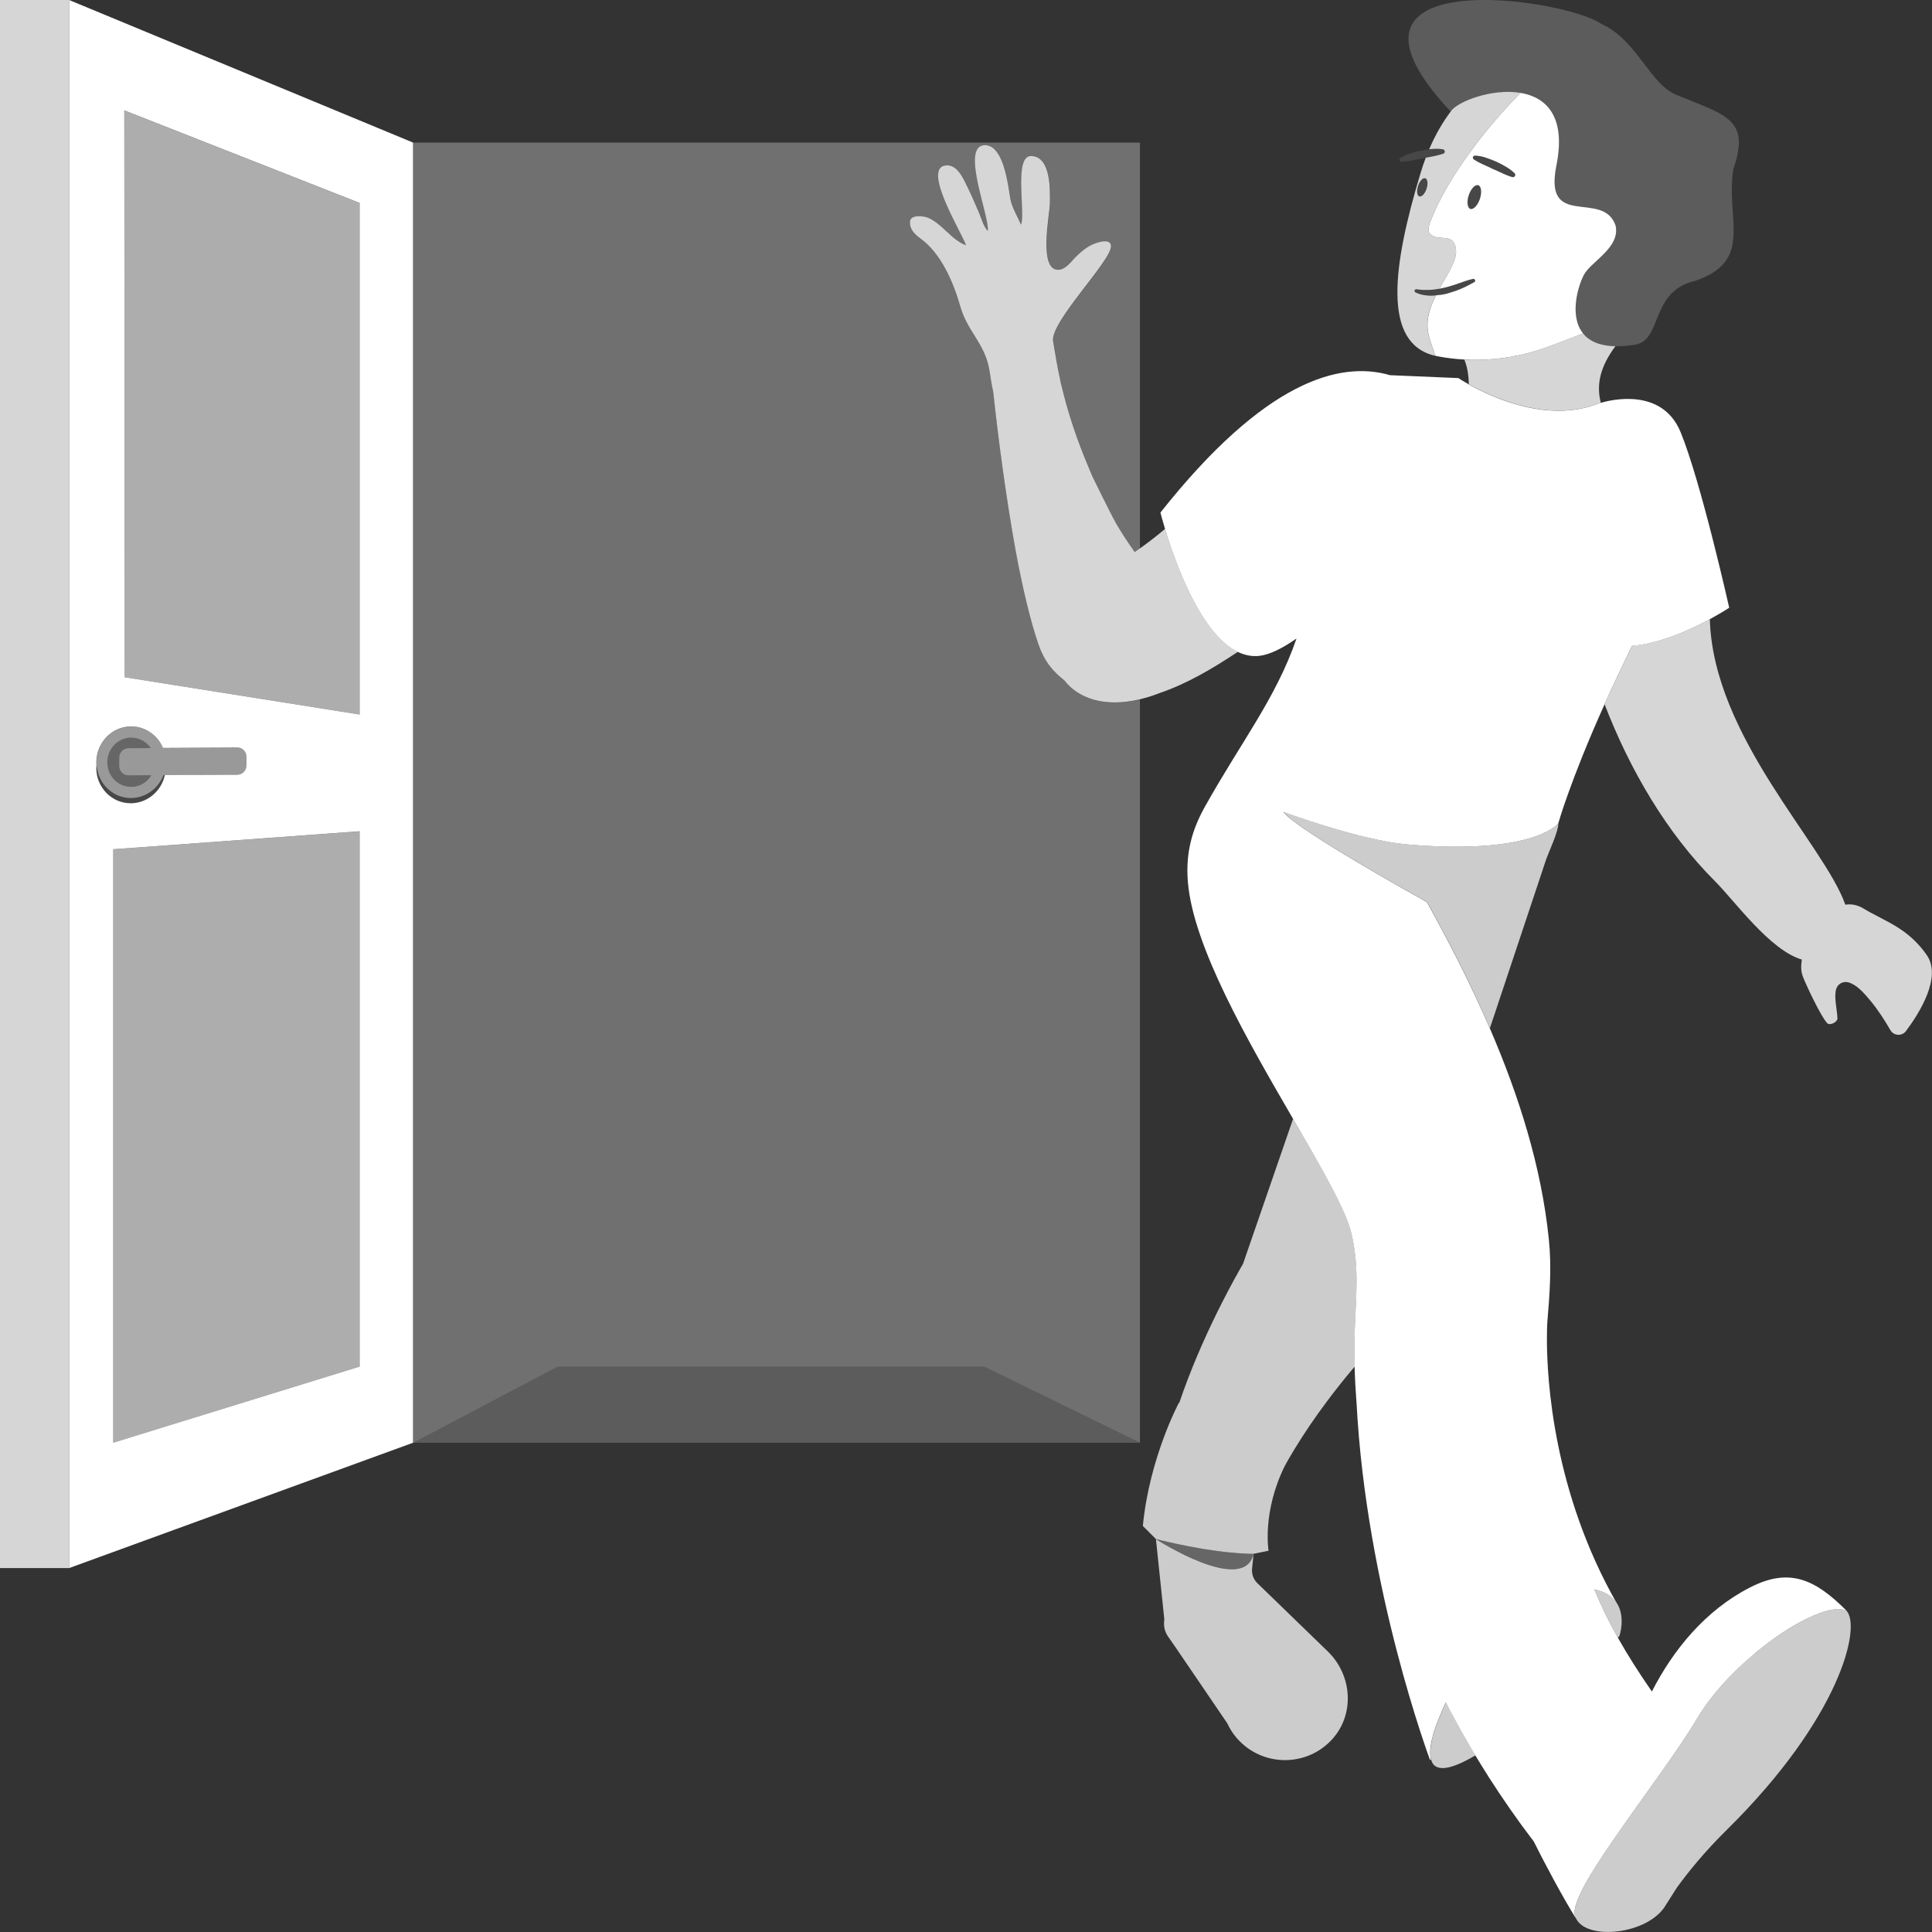
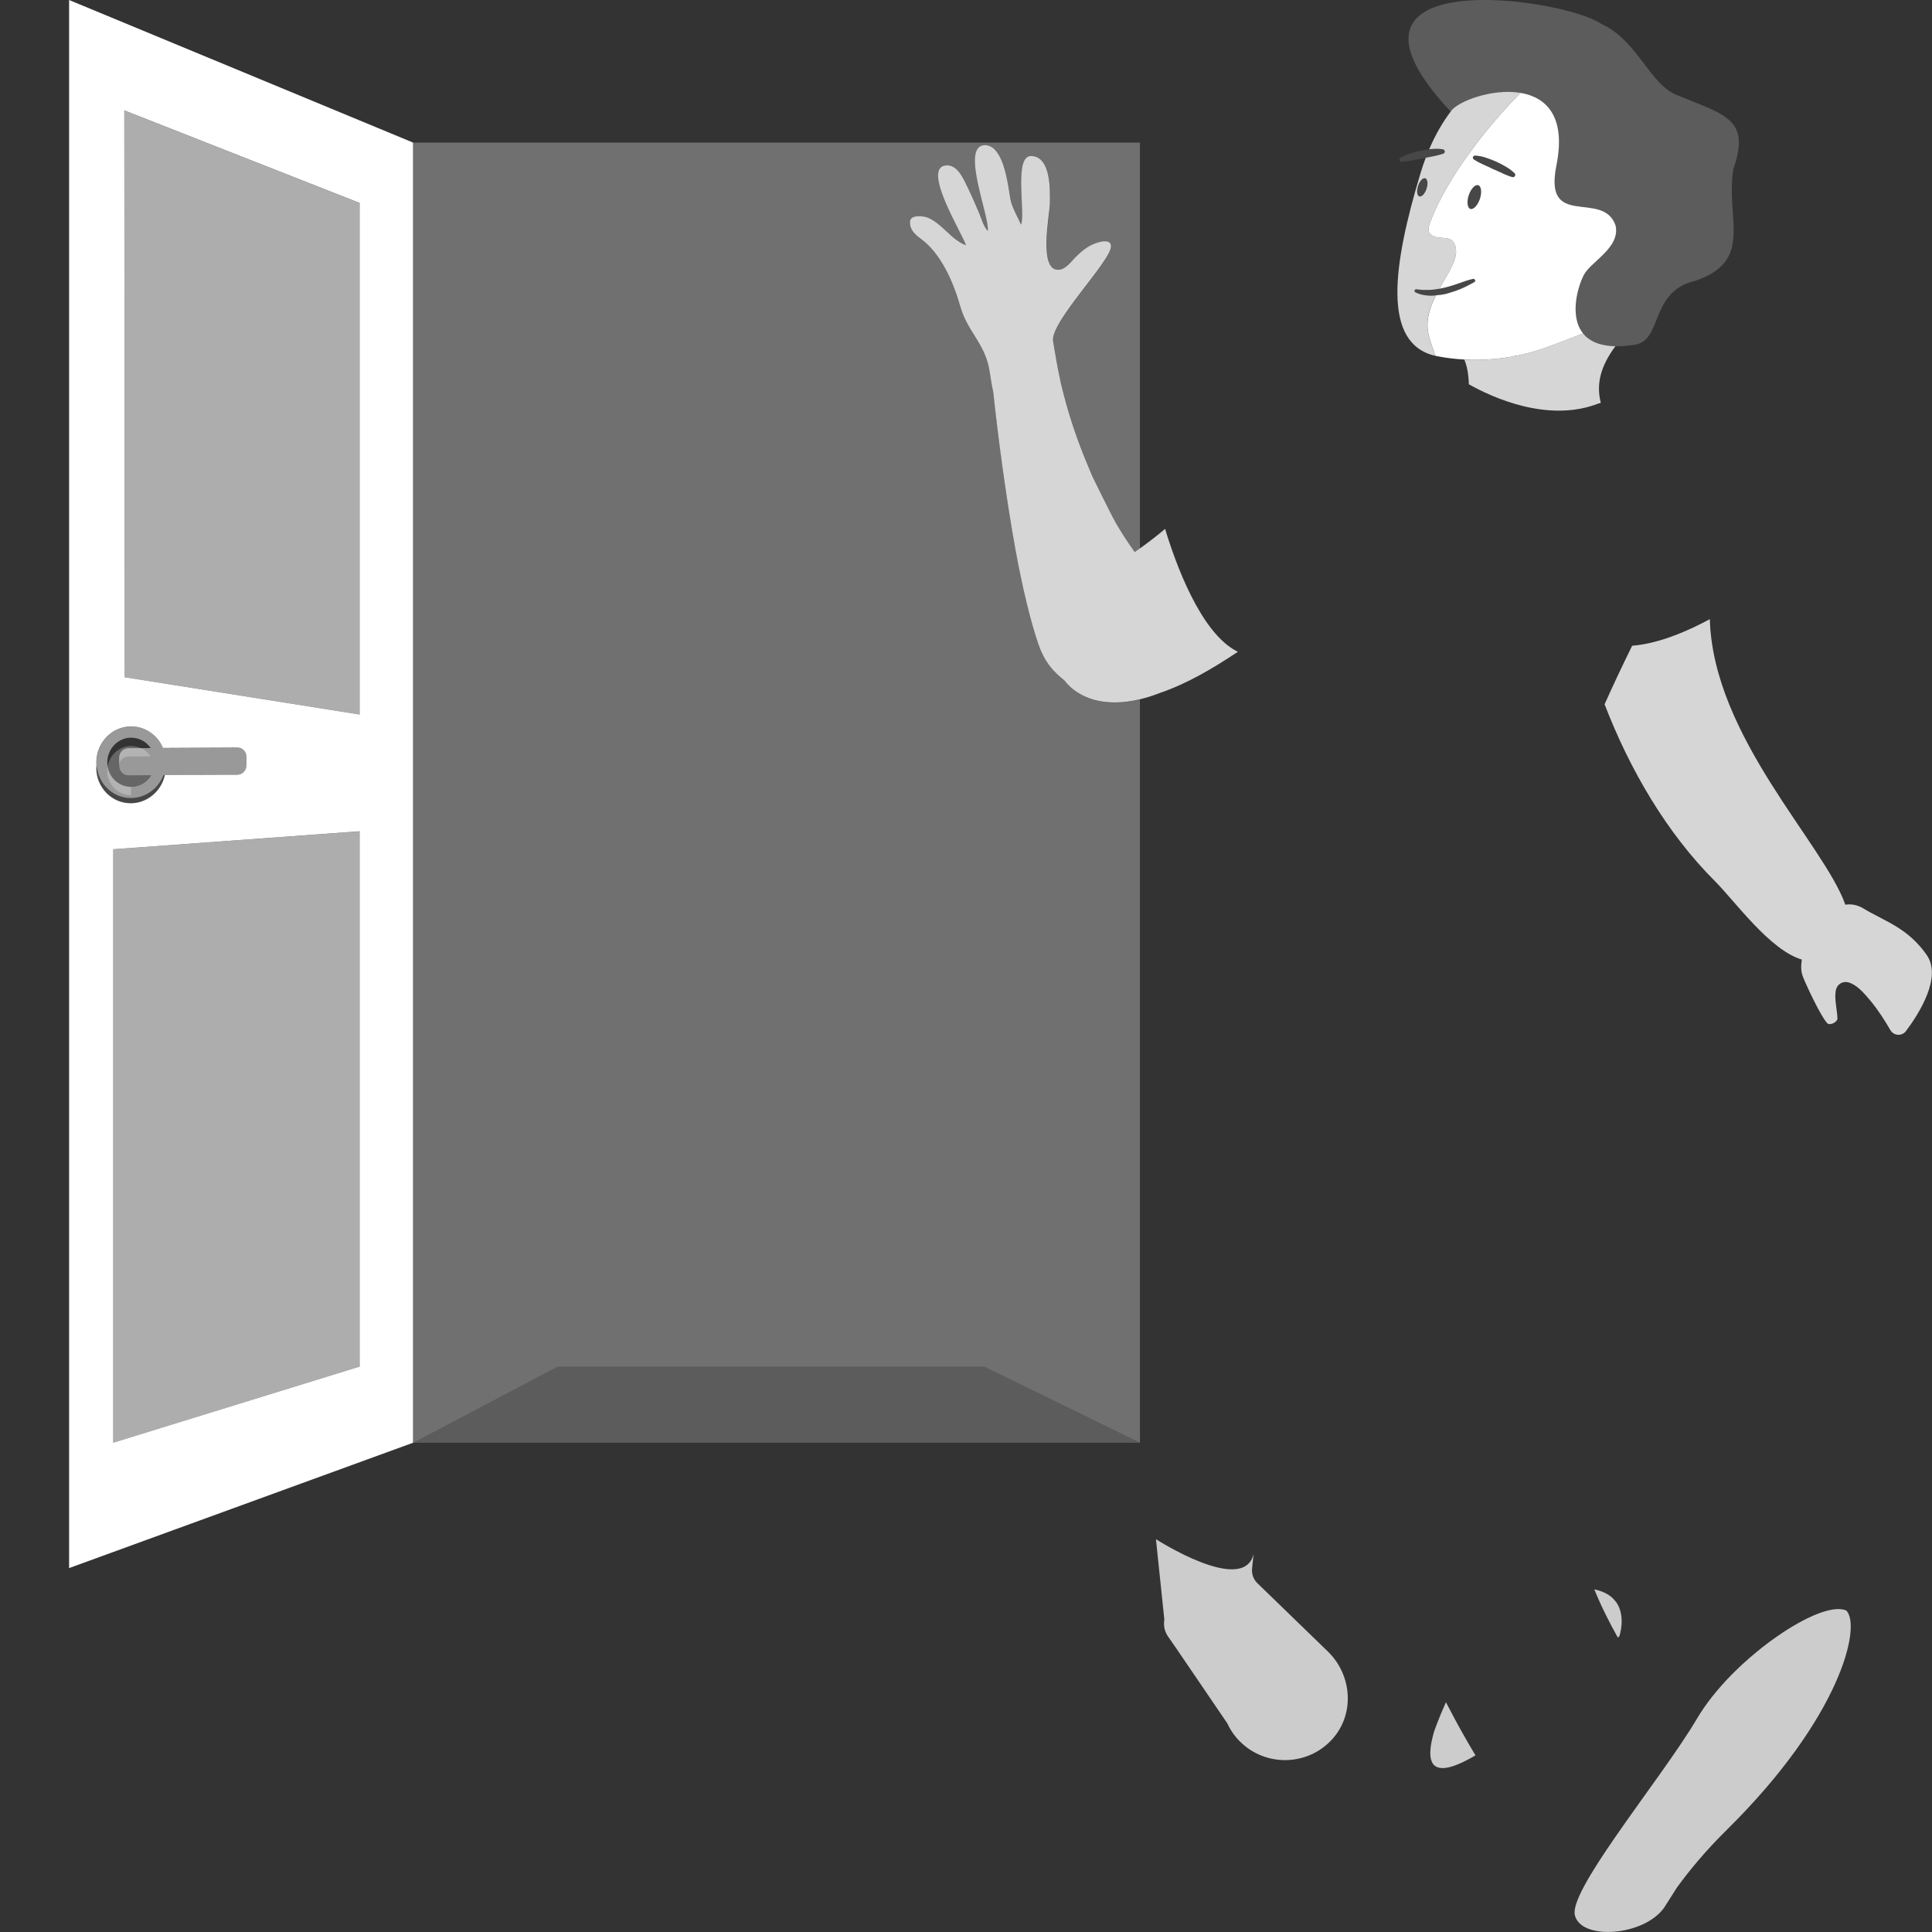
<svg xmlns="http://www.w3.org/2000/svg" viewBox="0 0 300 300">
  <rect x="0" y="0" width="300" height="300" fill="#333333" stroke="none" />
  <g fill="#fff">
    <path d="m 228.14 55.86 c .42 .01 .84 .02 1.27 .01 .29 0 .57 -.01 .86 -.02 .41 -.02 .83 -.04 1.24 -.07 .26 -.02 .52 -.04 .79 -.06 .65 -.07 1.3 -.15 1.95 -.25 .14 -.02 .27 -.05 .41 -.08 .55 -.1 1.1 -.21 1.65 -.33 .23 -.05 .46 -.11 .68 -.17 .48 -.12 .96 -.25 1.44 -.4 .21 -.06 .42 -.12 .63 -.19 .67 -.22 1.34 -.45 2 -.71 .85 -.33 1.7 -.65 2.57 -.97 .73 -.27 1.46 -.56 2.19 -.85 -2.16 -2.67 -.83 -7.28 .15 -9.13 1.07 -2 5.7 -4.22 4.89 -7.65 -1.99 -5.61 -11.2 .75 -9.18 -9.29 1.54 -7.67 -1.61 -10.61 -5.57 -11.28 -5.33 5.35 -11.52 13.37 -14 20 -.18 .48 -.52 1.39 -.1 1.85 1.26 1.38 3.61 -.31 4.05 2.29 .16 .94 -.19 1.89 -.6 2.75 -.58 1.21 -1.3 2.36 -1.96 3.53 .28 -.05 .55 -.11 .83 -.18 .73 -.17 1.44 -.4 2.16 -.65 .73 -.24 1.41 -.53 2.24 -.7 .15 -.03 .3 .06 .33 .21 .03 .12 -.03 .24 -.14 .29 l -.03 .02 c -.62 .35 -1.34 .73 -2.06 1.03 -.73 .3 -1.48 .55 -2.25 .76 -.53 .13 -1.07 .2 -1.61 .24 -.03 .06 -.06 .12 -.09 .18 -.58 1.17 -1.05 2.43 -1.18 3.72 -.05 .48 -.05 .97 0 1.45 .16 1.37 .76 2.7 1.17 4.03 .12 .03 .23 .06 .35 .08 1.37 .27 2.77 .43 4.2 .51 h .01 c .24 .01 .49 .01 .74 .02 z m .62 -31.56 c .07 -.09 .18 -.14 .28 -.14 1.18 .04 2.23 .51 3.28 .93 1.02 .5 2.05 1 2.87 1.82 .14 .14 .14 .37 -.01 .5 -.1 .09 -.24 .12 -.36 .09 -1.09 -.32 -2.03 -.86 -3.03 -1.27 -.97 -.5 -2 -.84 -2.94 -1.48 -.15 -.1 -.19 -.3 -.09 -.45 z m -.43 8.14 c -.48 -.14 -.6 -1.09 -.27 -2.1 .33 -1.02 .99 -1.72 1.47 -1.58 s .6 1.09 .27 2.1 -.99 1.72 -1.47 1.58 z" />
    <path d="m 221.68 49.77 c .13 -1.29 .6 -2.55 1.18 -3.72 .03 -.06 .06 -.12 .09 -.18 -.26 .02 -.52 .05 -.79 .05 -.81 -.02 -1.65 -.15 -2.38 -.53 -.12 -.06 -.17 -.21 -.1 -.34 .05 -.09 .16 -.14 .26 -.13 h .01 c 1.19 .17 2.37 .14 3.55 -.08 .66 -1.17 1.38 -2.32 1.96 -3.53 .41 -.86 .76 -1.81 .6 -2.75 -.44 -2.61 -2.79 -.91 -4.05 -2.29 -.42 -.46 -.08 -1.37 .1 -1.85 2.48 -6.63 8.67 -14.66 14 -20 -4.36 -.73 -9.7 1.3 -10.78 2.81 -1.27 1.68 -2.43 3.65 -3.41 5.95 .7 -.08 1.41 -.12 2.12 0 .2 .03 .33 .22 .3 .41 -.02 .13 -.12 .24 -.24 .28 -.9 .31 -1.81 .44 -2.71 .62 -.29 .76 -.56 1.56 -.81 2.39 -4.34 14.4 -5.99 26.47 2.28 28.37 v -.01 c -.41 -1.33 -1.01 -2.66 -1.17 -4.03 -.06 -.49 -.05 -.97 0 -1.45 z m -.16 -20.48 c -.25 .78 -.75 1.32 -1.12 1.21 s -.46 -.83 -.21 -1.61 .75 -1.32 1.12 -1.21 .46 .83 .21 1.61 z" opacity=".8" />
    <path d="m 221.31 27.69 c -.37 -.11 -.87 .43 -1.12 1.21 s -.16 1.5 .21 1.61 .87 -.43 1.12 -1.21 .16 -1.5 -.21 -1.61 z" opacity=".1" />
    <path d="m 229.79 30.87 c .33 -1.02 .21 -1.96 -.27 -2.1 s -1.14 .56 -1.47 1.58 -.21 1.96 .27 2.1 1.14 -.56 1.47 -1.58 z" opacity=".1" />
    <path d="m 229.05 43.54 c .02 .12 -.03 .24 -.13 .29 l -.04 .02 c -.62 .35 -1.34 .73 -2.05 1.03 -.73 .3 -1.48 .56 -2.25 .76 -.53 .13 -1.07 .2 -1.61 .24 -.26 .02 -.53 .05 -.79 .05 -.81 -.01 -1.65 -.14 -2.38 -.52 -.12 -.07 -.16 -.22 -.1 -.34 .05 -.09 .15 -.14 .25 -.13 h .01 c 1.19 .17 2.38 .14 3.55 -.08 .27 -.05 .55 -.1 .82 -.18 .73 -.17 1.44 -.4 2.15 -.65 .73 -.24 1.41 -.53 2.24 -.7 .14 -.03 .29 .07 .33 .21 z" opacity=".1" />
    <path d="m 231.79 26.23 c 1.01 .42 1.95 .95 3.03 1.27 .12 .04 .26 .01 .36 -.09 .14 -.14 .14 -.36 .01 -.5 -.82 -.82 -1.85 -1.32 -2.87 -1.82 -1.05 -.42 -2.1 -.89 -3.28 -.93 -.11 0 -.22 .05 -.28 .14 -.1 .15 -.06 .35 .09 .45 .94 .64 1.97 .98 2.94 1.48 z" opacity=".1" />
    <path d="m 224.32 23.61 c -.02 .13 -.12 .24 -.24 .28 -.89 .31 -1.8 .44 -2.7 .62 -.16 .03 -.34 .06 -.5 .1 -1.08 .16 -2.1 .48 -3.25 .51 -.17 .01 -.33 -.13 -.34 -.31 0 -.11 .06 -.22 .14 -.28 .98 -.64 2.09 -.88 3.2 -1.14 .42 -.07 .84 -.14 1.27 -.19 .7 -.08 1.41 -.12 2.12 0 .19 .03 .33 .22 .29 .41 z" opacity=".1" />
    <path d="m 248.29 62.64 s .1 -.03 .28 -.09 c -.72 -2.87 -.09 -5.62 2.27 -8.79 -2.53 -.05 -4.1 -.84 -5.03 -1.99 -.73 .3 -1.47 .58 -2.19 .85 -.86 .32 -1.72 .63 -2.57 .97 -.66 .26 -1.33 .49 -2 .71 -.21 .07 -.42 .13 -.63 .19 -.48 .14 -.96 .28 -1.44 .4 -.23 .06 -.46 .12 -.68 .17 -.55 .13 -1.1 .24 -1.65 .33 -.14 .02 -.27 .06 -.41 .08 -.65 .11 -1.3 .19 -1.95 .25 -.26 .03 -.52 .04 -.79 .06 -.41 .03 -.83 .06 -1.24 .07 -.29 .01 -.57 .02 -.86 .02 -.42 .01 -.85 0 -1.27 -.01 -.25 -.01 -.49 -.01 -.74 -.02 -.01 0 -.01 0 -.01 0 .42 .97 .67 2.31 .7 3.83 3.54 1.99 12.3 6.08 20.2 2.96 z" opacity=".8" />
    <path d="m 236.1 14.43 c 3.96 .67 7.11 3.6 5.57 11.28 -2.02 10.03 7.19 3.67 9.18 9.29 .81 3.43 -3.82 5.65 -4.89 7.65 -.99 1.85 -2.31 6.47 -.15 9.13 .93 1.15 2.5 1.94 5.03 1.99 .89 .02 1.89 -.06 3.03 -.24 4.36 -.7 2.26 -8.3 9.39 -9.93 9.13 -3.14 4.68 -9.52 5.88 -17.29 2.72 -7.82 -1.13 -8.42 -8.69 -11.52 -4.28 -1.65 -6.17 -8.54 -11.8 -11.08 -5.99 -4.13 -45.24 -9.68 -23.38 13.62 .02 -.03 .05 -.06 .07 -.09 1.09 -1.51 6.42 -3.54 10.78 -2.81 z" opacity=".2" />
    <path d="m 299.21 148.33 c -3 -4.3 -6.48 -5.22 -9.84 -7.25 -.98 -.59 -1.91 -.74 -2.83 -.6 -3.32 -9.43 -20.53 -26.09 -21.04 -44.34 -2.98 1.62 -7.7 3.79 -12.06 4.13 -1.63 3.31 -3.05 6.34 -4.28 9.09 3.91 10.16 9.66 20.01 17.14 27.47 3.08 3.08 8.5 10.69 13.48 12.17 -.1 .89 -.2 1.69 .19 2.7 .55 1.4 2.78 6.15 3.76 7.18 .41 .43 1.62 -.18 1.59 -.77 -.08 -1.51 -.58 -3.41 -.18 -4.59 .25 -.75 1.04 -1.18 1.82 -.99 1.29 .32 2.37 1.53 3.47 2.85 1.23 1.47 2.35 3.26 3.11 4.58 .52 .9 1.8 .97 2.42 .14 2.1 -2.81 5.6 -8.38 3.23 -11.79 z" opacity=".8" />
    <path d="m 250.84 248.64 c -.03 -.04 -.07 -.08 -.11 -.13 -.06 -.07 -.11 -.13 -.17 -.2 -.04 -.04 -.09 -.09 -.13 -.13 -.06 -.06 -.13 -.12 -.19 -.18 -.05 -.04 -.1 -.08 -.15 -.12 -.07 -.06 -.15 -.11 -.22 -.16 -.06 -.04 -.11 -.08 -.17 -.11 -.08 -.05 -.17 -.1 -.26 -.15 -.06 -.03 -.12 -.07 -.19 -.1 -.1 -.05 -.22 -.1 -.33 -.15 -.06 -.02 -.11 -.05 -.17 -.07 -.18 -.07 -.36 -.13 -.56 -.19 0 0 -.32 -.08 -.63 -.16 0 0 .77 1.92 1.72 3.82 .6 1.22 1.24 2.44 1.94 3.68 .15 -.15 .24 -.23 .24 -.23 s 1 -2.9 -.37 -5.09 c -.02 -.03 -.04 -.06 -.06 -.08 -.06 -.09 -.12 -.17 -.18 -.26 z" opacity=".75" />
    <path d="m 224.52 264.33 c -1.19 2.63 -1.86 4.62 -1.86 4.62 v .01 c -.13 .45 -.23 .86 -.31 1.24 -.01 .06 -.03 .12 -.04 .18 -.08 .37 -.13 .72 -.17 1.04 -.01 .04 -.01 .09 -.01 .13 -.06 .67 -.04 1.23 .08 1.66 .58 2.2 3.32 1.48 6.9 -.64 -1.14 -1.89 -2.23 -3.82 -3.28 -5.77 l -1.31 -2.48 z" opacity=".75" />
    <path d="m 179.5 238.99 l .04 .44 .18 1.73 .36 3.45 .72 6.89 c -.16 .91 .04 1.85 .57 2.61 l 1.27 1.83 7.93 11.65 c .46 1 1.12 1.98 1.95 2.81 3.95 3.98 10.53 3.88 14.35 -.34 3.49 -3.85 3.11 -9.81 -.56 -13.5 l -11.06 -10.72 c -.61 -.59 -.91 -1.42 -.83 -2.26 l .24 -2.3 c -1.51 6.52 -15.17 -2.28 -15.17 -2.28 z" opacity=".75" />
-     <path d="m 210.39 206.24 c .19 -5.26 .69 -9.49 -.52 -14.69 -.84 -3.63 -4.65 -10.19 -9.08 -17.82 l -7.77 22.51 -.5 .87 c -.62 1.1 -1.22 2.2 -1.8 3.3 -1.16 2.21 -2.27 4.44 -3.31 6.71 -2.08 4.54 -3.93 9.23 -5.39 14.18 .34 -1.15 .7 -2.28 1.08 -3.4 v -.16 s -4.62 8.57 -5.64 19.21 l 2.05 2.05 v -.01 c 9.9 2.45 15.17 2.28 15.17 2.28 l 2.3 -.47 s -1.02 -6.04 2.54 -13.21 c .37 -.67 .75 -1.34 1.15 -2 .08 -.14 .17 -.28 .25 -.42 1.54 -2.54 3.25 -5.05 5.08 -7.5 1.25 -1.68 2.56 -3.33 3.9 -4.93 .15 -.18 .31 -.35 .46 -.53 -.05 -1.99 -.05 -3.98 .03 -5.97 z" opacity=".75" />
    <path d="m 285.31 249.86 c -1.05 .03 -2.37 .41 -3.84 1.05 -.06 .03 -.11 .05 -.17 .08 -1.9 .85 -4.04 2.14 -6.21 3.72 -.19 .14 -.38 .28 -.57 .42 -.6 .45 -1.2 .92 -1.79 1.41 -.35 .29 -.7 .58 -1.04 .88 -.37 .33 -.74 .65 -1.11 .99 -.57 .53 -1.14 1.08 -1.69 1.63 -.02 .02 -.03 .04 -.05 .05 -2.09 2.14 -3.96 4.45 -5.32 6.76 -2.92 4.95 -8.36 12.12 -12.67 18.36 -3.81 5.51 -6.74 10.29 -6.31 12.16 .92 4 10.77 3.28 13.88 -1.17 l 1.99 -3.13 c 1.71 -2.33 4.1 -5.36 7.8 -9.01 17.6 -17.37 20.88 -31.58 18.48 -33.98 -.13 -.06 -.26 -.1 -.41 -.14 -.06 -.02 -.13 -.02 -.19 -.03 -.24 -.04 -.5 -.06 -.78 -.06 z" opacity=".75" />
-     <path d="m 218.58 131.12 c -7.41 -.64 -19.27 -5.05 -19.27 -5.05 1.85 2.71 22.29 14 22.29 14 3.5 6.32 6.84 12.84 9.72 19.52 l .03 .07 8.76 -26.29 c .45 -1.25 1.87 -4.2 1.87 -5.53 0 0 -3.64 4.97 -23.4 3.28 z" opacity=".75" />
-     <path d="m 179.5 238.99 s 13.67 8.8 15.17 2.28 c 0 0 -5.27 .17 -15.17 -2.28 z" opacity=".25" />
-     <path d="m 286.69 250.09 c -.13 -.06 -.26 -.1 -.42 -.14 -.06 -.01 -.12 -.02 -.19 -.03 -.23 -.04 -.5 -.06 -.77 -.05 -1.06 .03 -2.37 .41 -3.85 1.05 -.05 .02 -.11 .05 -.16 .08 -1.9 .84 -4.05 2.13 -6.21 3.71 -.18 .14 -.38 .28 -.57 .42 -.6 .45 -1.19 .92 -1.79 1.41 -.35 .29 -.69 .59 -1.03 .89 -.38 .32 -.75 .65 -1.12 .99 -.57 .53 -1.14 1.08 -1.69 1.63 -.01 .02 -.03 .04 -.05 .05 -2.09 2.14 -3.96 4.45 -5.32 6.76 -2.92 4.94 -8.36 12.12 -12.67 18.36 -3.81 5.5 -6.75 10.28 -6.31 12.15 .05 .22 .14 .42 .23 .61 -2 -3.14 -5.25 -9.27 -6.61 -12.04 -2.47 -3.22 -4.81 -6.59 -7.04 -10.07 -.02 -.04 -.04 -.08 -.07 -.12 -.66 -1.05 -1.32 -2.1 -1.96 -3.17 -1.14 -1.89 -2.23 -3.82 -3.28 -5.77 -.45 -.82 -.88 -1.65 -1.31 -2.48 -.01 .02 -.01 .04 -.02 .06 -.02 .02 -.03 .06 -.04 .08 v .01 c -1.2 2.62 -1.8 4.47 -1.8 4.47 0 .01 -.01 .01 -.01 .01 -.12 .45 -.22 .86 -.31 1.25 -.02 .06 -.03 .12 -.04 .18 -.08 .37 -.13 .71 -.17 1.03 0 .05 0 .09 -.01 .13 -.02 .23 -.03 .44 -.03 .64 0 .4 .04 .74 .11 1.02 l -.12 .1 s -9.93 -26.53 -11.42 -55.53 c 0 -.02 0 -.03 -.01 -.05 -.14 -1.84 -.24 -3.68 -.29 -5.52 -.05 -1.99 -.04 -3.99 .03 -5.97 .19 -5.26 .69 -9.49 -.52 -14.69 -.84 -3.62 -4.65 -10.19 -9.07 -17.82 -6.99 -12.04 -15.51 -26.75 -16.33 -36.79 -.39 -4.65 .75 -8.28 2.61 -11.61 5.62 -10.08 11.06 -16.88 14.26 -26.18 -2.17 1.51 -4.14 2.5 -5.74 2.69 -1.19 .14 -2.3 -.1 -3.37 -.61 -5.82 -2.8 -9.78 -14.02 -11.31 -19.11 -.47 -1.55 -.71 -2.53 -.71 -2.53 16.14 -20.38 27.8 -23.62 35.65 -21.33 l 10.62 .45 s .59 .4 1.61 .98 c 3.53 1.99 12.29 6.08 20.2 2.95 0 0 .1 -.03 .27 -.08 1.58 -.47 9.55 -2.43 12.42 4.54 3.18 7.75 7.55 27.27 7.55 27.27 s -1.18 .78 -3.03 1.79 c -2.98 1.61 -7.71 3.79 -12.06 4.13 -1.62 3.31 -3.05 6.34 -4.27 9.08 -2.7 6 -4.49 10.62 -5.61 13.74 -1.13 3.12 -1.57 4.74 -1.57 4.74 l -.01 .01 c -.2 .25 -4.16 4.91 -23.4 3.27 -7.41 -.64 -19.27 -5.05 -19.27 -5.05 1.85 2.7 22.28 14 22.28 14 3.5 6.31 6.84 12.84 9.73 19.51 4.6 10.64 8.06 21.67 9.2 32.84 .45 4.37 .13 8.5 -.23 12.83 0 .05 0 .09 -.01 .13 -.02 .3 -.06 1.16 -.06 2.48 0 6.44 1.01 23.84 10.86 41.11 -.02 -.03 -.04 -.05 -.06 -.08 -.05 -.09 -.11 -.17 -.17 -.26 -.04 -.04 -.07 -.08 -.11 -.12 -.05 -.07 -.11 -.13 -.17 -.2 -.04 -.04 -.09 -.09 -.13 -.13 -.06 -.06 -.12 -.12 -.19 -.18 -.05 -.04 -.1 -.08 -.15 -.12 -.07 -.05 -.15 -.11 -.22 -.16 -.06 -.04 -.11 -.08 -.17 -.12 -.08 -.05 -.17 -.1 -.26 -.15 -.06 -.03 -.12 -.06 -.18 -.09 -.1 -.06 -.21 -.1 -.33 -.15 -.06 -.03 -.11 -.05 -.17 -.08 -.18 -.06 -.37 -.13 -.56 -.18 -.08 -.03 -.16 -.04 -.24 -.06 -.11 -.03 -.21 -.06 -.34 -.09 -.01 0 -.04 0 -.05 -.01 .53 1.29 1.1 2.55 1.72 3.82 .6 1.22 1.24 2.44 1.94 3.68 1.47 2.62 3.2 5.35 5.28 8.36 3.31 -6.47 8.3 -12.61 15.24 -16.16 6.16 -3.17 10.16 -1.22 14.97 3.59 z" />
    <path d="m 165.31 105.69 c -.2 -.17 -.4 -.32 -.61 -.51 -1.23 -1.11 -2.48 -2.38 -3.43 -5.11 -1.26 -3.63 -2.54 -8.99 -3.6 -14.88 -1.5 -8.31 -2.7 -17.6 -3.42 -24.31 -.25 -.98 -.51 -3.02 -.66 -3.75 -.81 -3.9 -3.37 -5.71 -4.45 -9.52 -1.06 -3.74 -2.95 -8.22 -6.14 -10.51 -.94 -.68 -1.8 -1.49 -1.66 -2.75 .12 -1.06 2.2 -.78 2.83 -.5 2.21 .97 3.54 3.39 5.85 4.26 -.41 -1.52 -6.87 -11.86 -3.22 -12.39 1.87 -.27 2.82 2.05 3.47 3.38 .62 1.25 1.15 2.54 1.71 3.81 .4 .91 .73 2.23 1.42 2.97 .35 -2.05 -4.12 -12.79 -.7 -13.29 2.23 -.33 3.17 3.01 3.53 4.54 .3 1.26 .48 2.55 .69 3.83 .18 1.1 1.19 2.92 1.65 3.94 .73 -1.66 -1.19 -10.71 1.57 -10.65 3.14 .07 2.92 5.4 2.91 7.35 -.01 1.68 -1.91 10.81 1.52 10.3 .98 -.14 1.74 -1.21 2.38 -1.86 .68 -.7 1.43 -1.36 2.29 -1.84 1.03 -.58 3.21 -1.27 3.3 0 .16 2.25 -9.51 11.83 -8.99 14.83 .34 1.97 .65 3.96 1.09 5.91 .04 .18 .07 .34 .09 .48 1.19 5.06 2.51 8.87 4.39 13.32 l .55 1.3 s 2.94 6.02 3.71 7.34 c .88 1.51 1.84 2.95 2.84 4.36 .26 -.18 .53 -.36 .79 -.55 v -63.05 h -112.85 v 201.89 l 22.4 -11.82 h 66.28 l 24.17 11.82 v -115.42 c -5.5 1.31 -9.54 -.17 -11.69 -2.92 z" opacity=".3" />
    <path d="m 10.73 0 v 243.49 l 53.41 -19.46 v -201.89 z m 4.23 119.2 c 0 -.14 .01 -.27 .02 -.41 -.01 -.13 -.02 -.27 -.02 -.41 .01 -3.07 2.42 -5.57 5.4 -5.58 1.27 -.01 2.44 .45 3.36 1.2 .69 .56 1.24 1.3 1.59 2.14 l 1.46 -.01 s 10.09 -.05 10.09 -.05 c .79 0 1.42 .65 1.42 1.46 v 1.29 c 0 .81 -.64 1.47 -1.43 1.47 l -10.13 .05 s -1.12 .01 -1.12 .01 c -.28 1.29 -1 2.4 -1.98 3.19 -.91 .73 -2.05 1.17 -3.29 1.18 -2.98 .02 -5.39 -2.46 -5.38 -5.53 z m 40.88 93 l -38.25 11.82 v -92.15 l 38.25 -2.79 z m 0 -101.25 l -36.47 -5.79 -.07 -88.02 36.54 14.37 z" />
    <path d="m 180.92 82.12 c -.65 .55 -1.31 1.09 -1.99 1.61 -.64 .49 -1.28 .97 -1.94 1.44 -.26 .19 -.53 .37 -.79 .55 -1 -1.4 -1.96 -2.85 -2.84 -4.36 -.77 -1.32 -3.71 -7.34 -3.71 -7.34 l -.55 -1.3 c -1.87 -4.45 -3.19 -8.26 -4.39 -13.32 -.02 -.14 -.05 -.3 -.09 -.48 -.44 -1.95 -.75 -3.94 -1.09 -5.91 -.52 -3 9.15 -12.59 8.99 -14.83 -.09 -1.27 -2.27 -.57 -3.3 0 -.86 .48 -1.61 1.15 -2.29 1.84 -.63 .65 -1.4 1.72 -2.38 1.86 -3.43 .5 -1.54 -8.63 -1.52 -10.3 .01 -1.95 .23 -7.28 -2.91 -7.35 -2.76 -.06 -.84 8.99 -1.57 10.65 -.46 -1.01 -1.47 -2.84 -1.65 -3.94 -.2 -1.28 -.39 -2.57 -.69 -3.83 -.36 -1.52 -1.3 -4.86 -3.53 -4.54 -3.42 .5 1.05 11.24 .7 13.29 -.69 -.74 -1.02 -2.06 -1.42 -2.97 -.56 -1.27 -1.09 -2.56 -1.71 -3.81 -.65 -1.32 -1.6 -3.65 -3.47 -3.38 -3.65 .54 2.81 10.87 3.22 12.39 -2.3 -.87 -3.64 -3.29 -5.85 -4.26 -.63 -.28 -2.71 -.55 -2.83 .5 -.14 1.25 .72 2.07 1.66 2.75 3.18 2.3 5.08 6.78 6.14 10.51 1.08 3.81 3.65 5.62 4.45 9.52 .15 .73 .41 2.76 .66 3.75 .72 6.7 1.92 16 3.42 24.31 1.07 5.89 2.35 11.26 3.6 14.88 .95 2.73 2.19 4.01 3.43 5.11 .21 .19 .41 .34 .61 .51 2.15 2.76 6.19 4.23 11.69 2.92 .97 -.23 1.99 -.55 3.05 -.96 4.35 -1.48 8.35 -3.87 12.19 -6.42 -5.82 -2.8 -9.78 -14.02 -11.31 -19.11 z" opacity=".8" />
    <path d="m 86.55 212.2 l -22.4 11.83 h 112.85 l -24.18 -11.83 z" opacity=".2" />
-     <path d="m 0 0 h 10.73 v 243.49 h -10.73 z" opacity=".8" />
-     <path d="m 20.35 122.18 c 1.32 -.01 2.47 -.73 3.13 -1.8 l -3.57 .02 c -.79 0 -1.42 -.65 -1.42 -1.46 v -1.29 c 0 -.81 .64 -1.47 1.43 -1.47 l 3.47 -.02 c -.67 -.98 -1.77 -1.62 -3.03 -1.61 -2.05 .01 -3.71 1.73 -3.71 3.84 s 1.65 3.81 3.7 3.8 z" opacity=".25" />
+     <path d="m 20.35 122.18 c 1.32 -.01 2.47 -.73 3.13 -1.8 l -3.57 .02 c -.79 0 -1.42 -.65 -1.42 -1.46 c 0 -.81 .64 -1.47 1.43 -1.47 l 3.47 -.02 c -.67 -.98 -1.77 -1.62 -3.03 -1.61 -2.05 .01 -3.71 1.73 -3.71 3.84 s 1.65 3.81 3.7 3.8 z" opacity=".25" />
    <path d="m 20.35 123.92 c 1.24 -.01 2.38 -.45 3.3 -1.18 .77 -.61 1.37 -1.43 1.73 -2.37 h .24 s 1.12 -.01 1.12 -.01 10.13 -.05 10.13 -.05 c .79 0 1.43 -.66 1.43 -1.47 v -1.29 c 0 -.81 -.64 -1.46 -1.42 -1.46 l -10.09 .05 s -1.46 .01 -1.46 .01 c -.35 -.84 -.9 -1.57 -1.59 -2.14 -.92 -.76 -2.09 -1.21 -3.36 -1.2 -2.98 .02 -5.4 2.51 -5.4 5.58 0 .14 .01 .27 .02 .41 .2 2.88 2.52 5.14 5.36 5.12 z m .02 -9.37 c 1.25 -.01 2.36 .63 3.03 1.61 l -3.47 .02 c -.79 0 -1.43 .66 -1.43 1.47 v 1.29 c 0 .81 .64 1.46 1.42 1.46 l 3.57 -.02 c -.66 1.08 -1.81 1.8 -3.13 1.8 -2.05 .01 -3.7 -1.69 -3.7 -3.8 s 1.67 -3.83 3.71 -3.84 z" opacity=".5" />
    <path d="m 23.64 123.56 c .98 -.78 1.69 -1.9 1.98 -3.19 h -.24 c -.36 .94 -.96 1.76 -1.73 2.37 -.91 .73 -2.06 1.17 -3.3 1.18 -2.85 .01 -5.17 -2.25 -5.36 -5.12 -.01 .13 -.02 .27 -.02 .41 -.01 3.07 2.4 5.54 5.38 5.53 1.24 -.01 2.38 -.45 3.29 -1.18 z" opacity=".1" />
    <path d="m 19.37 105.16 l 36.47 5.79 v -79.43 l -36.54 -14.37 z" opacity=".6" />
    <path d="m 17.59 224.03 l 38.25 -11.83 v -83.11 l -38.25 2.78 z" opacity=".6" />
  </g>
</svg>